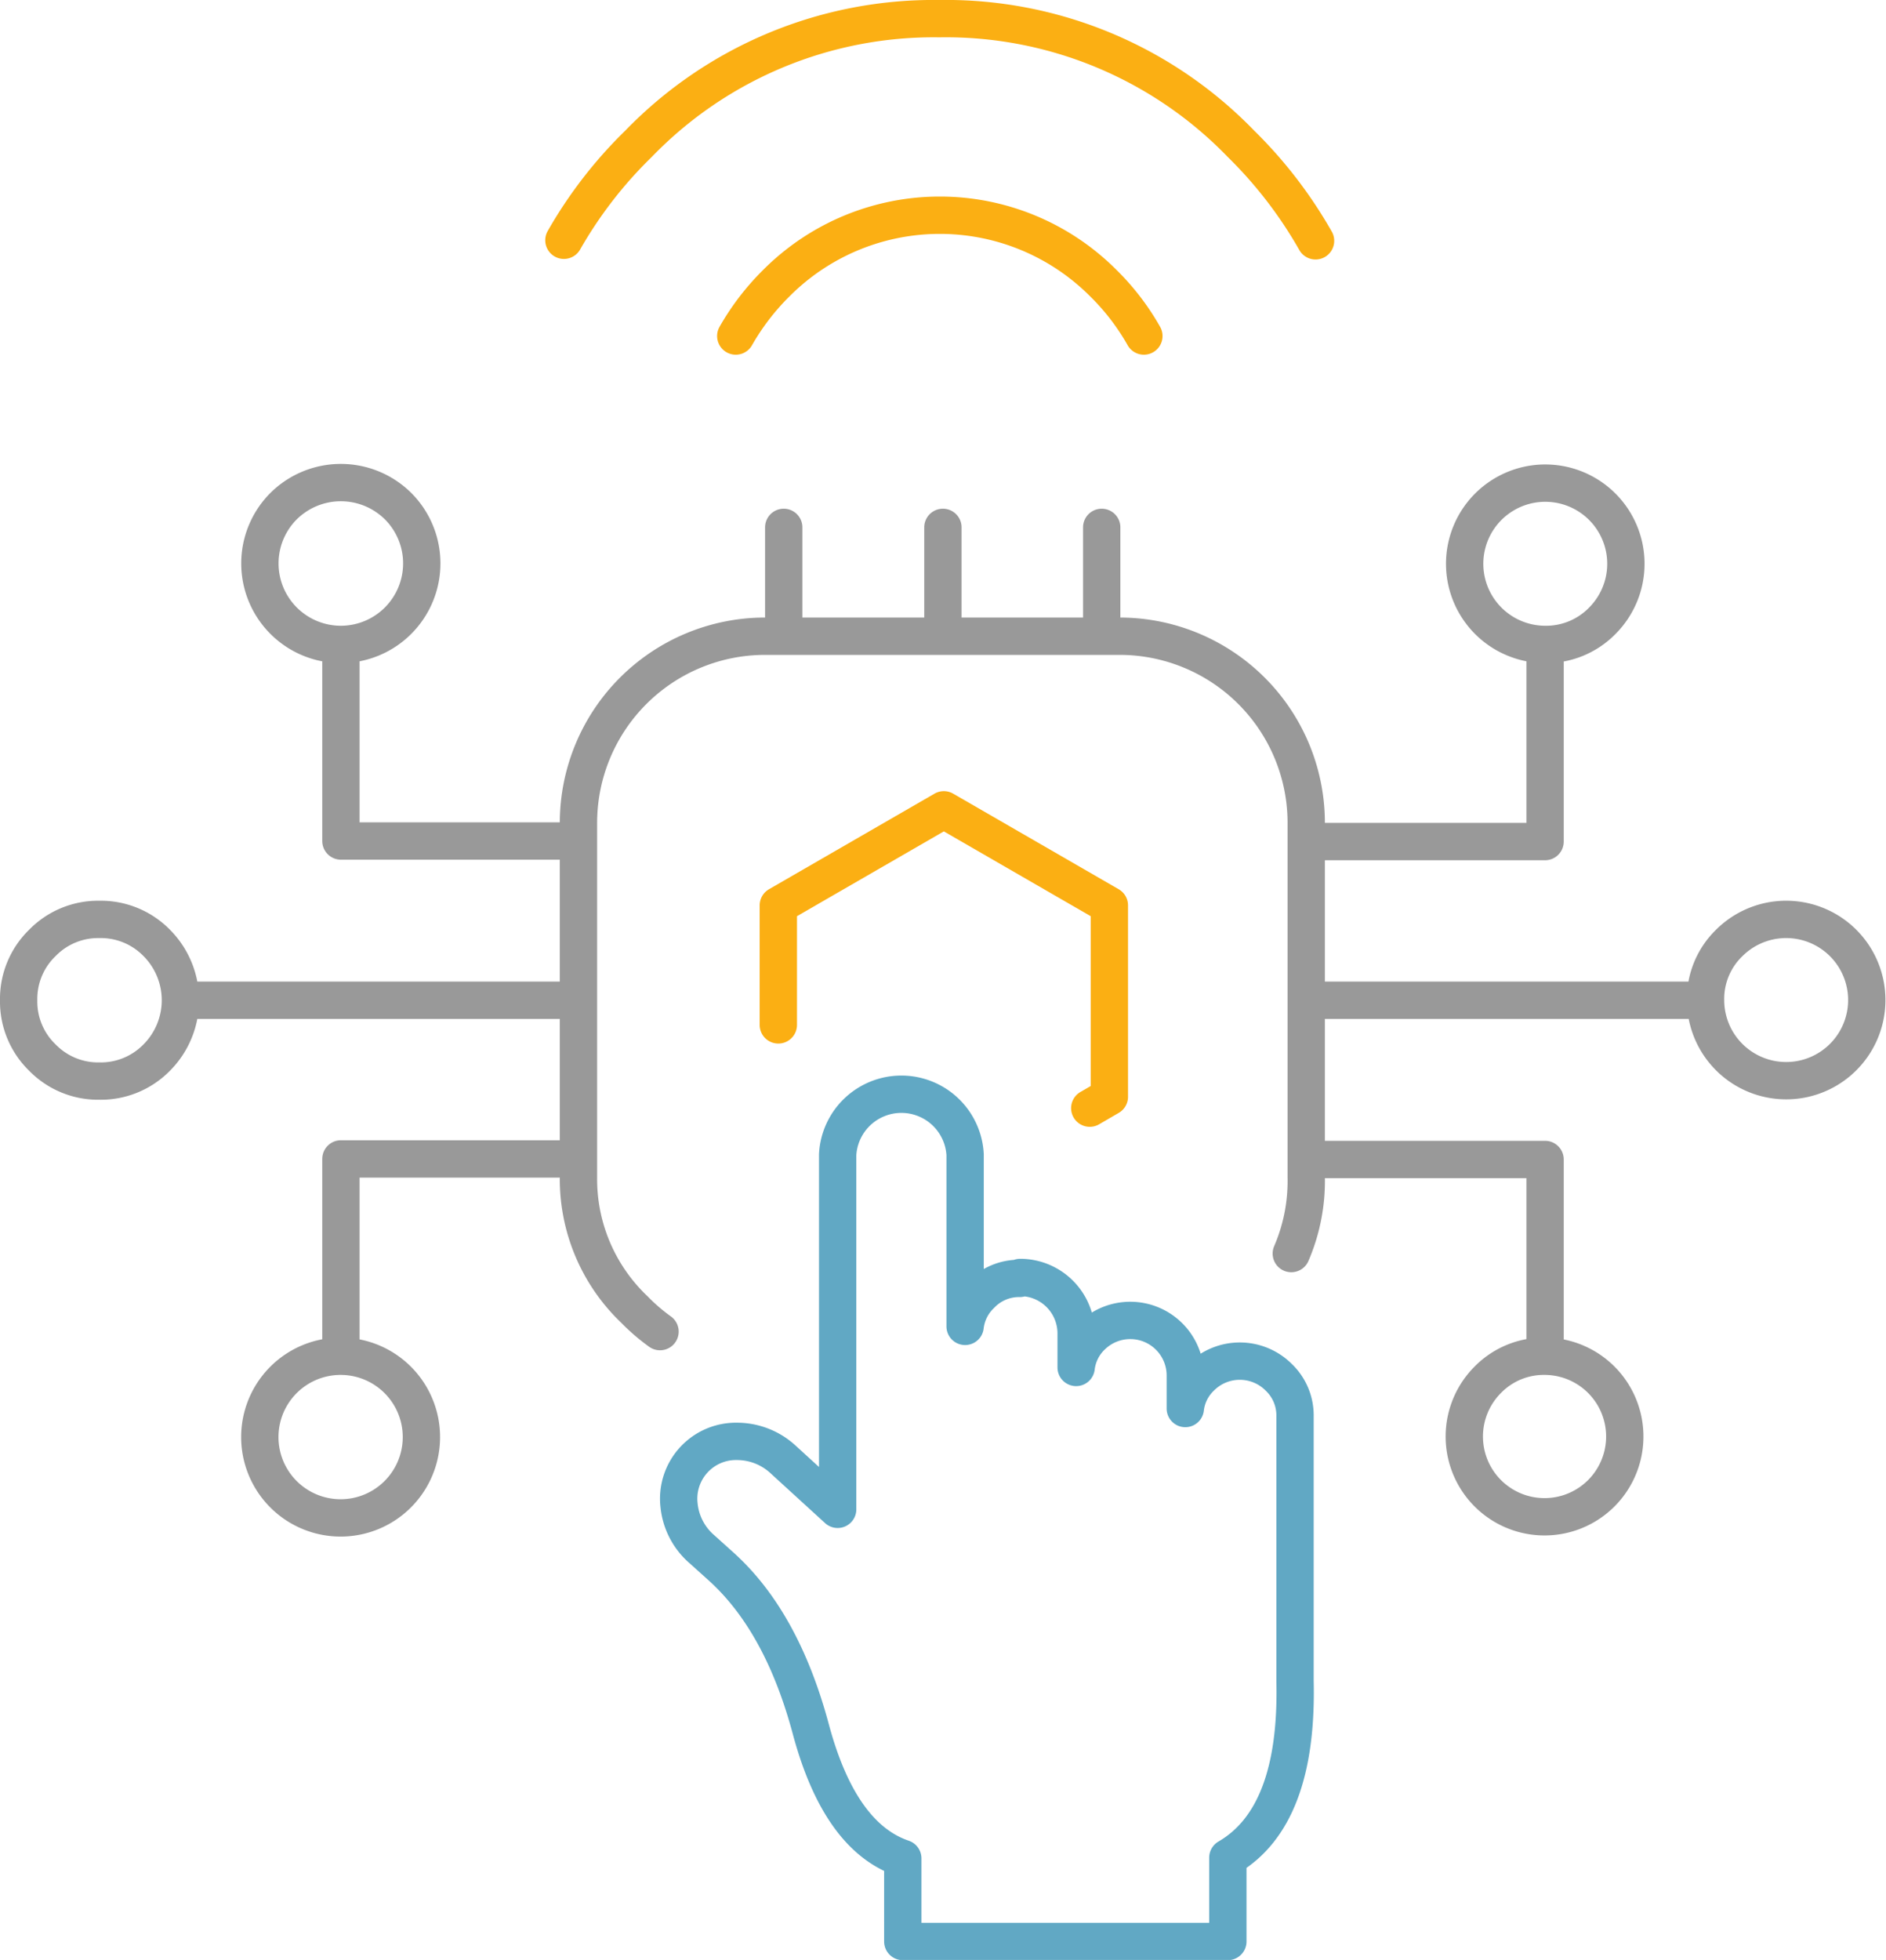
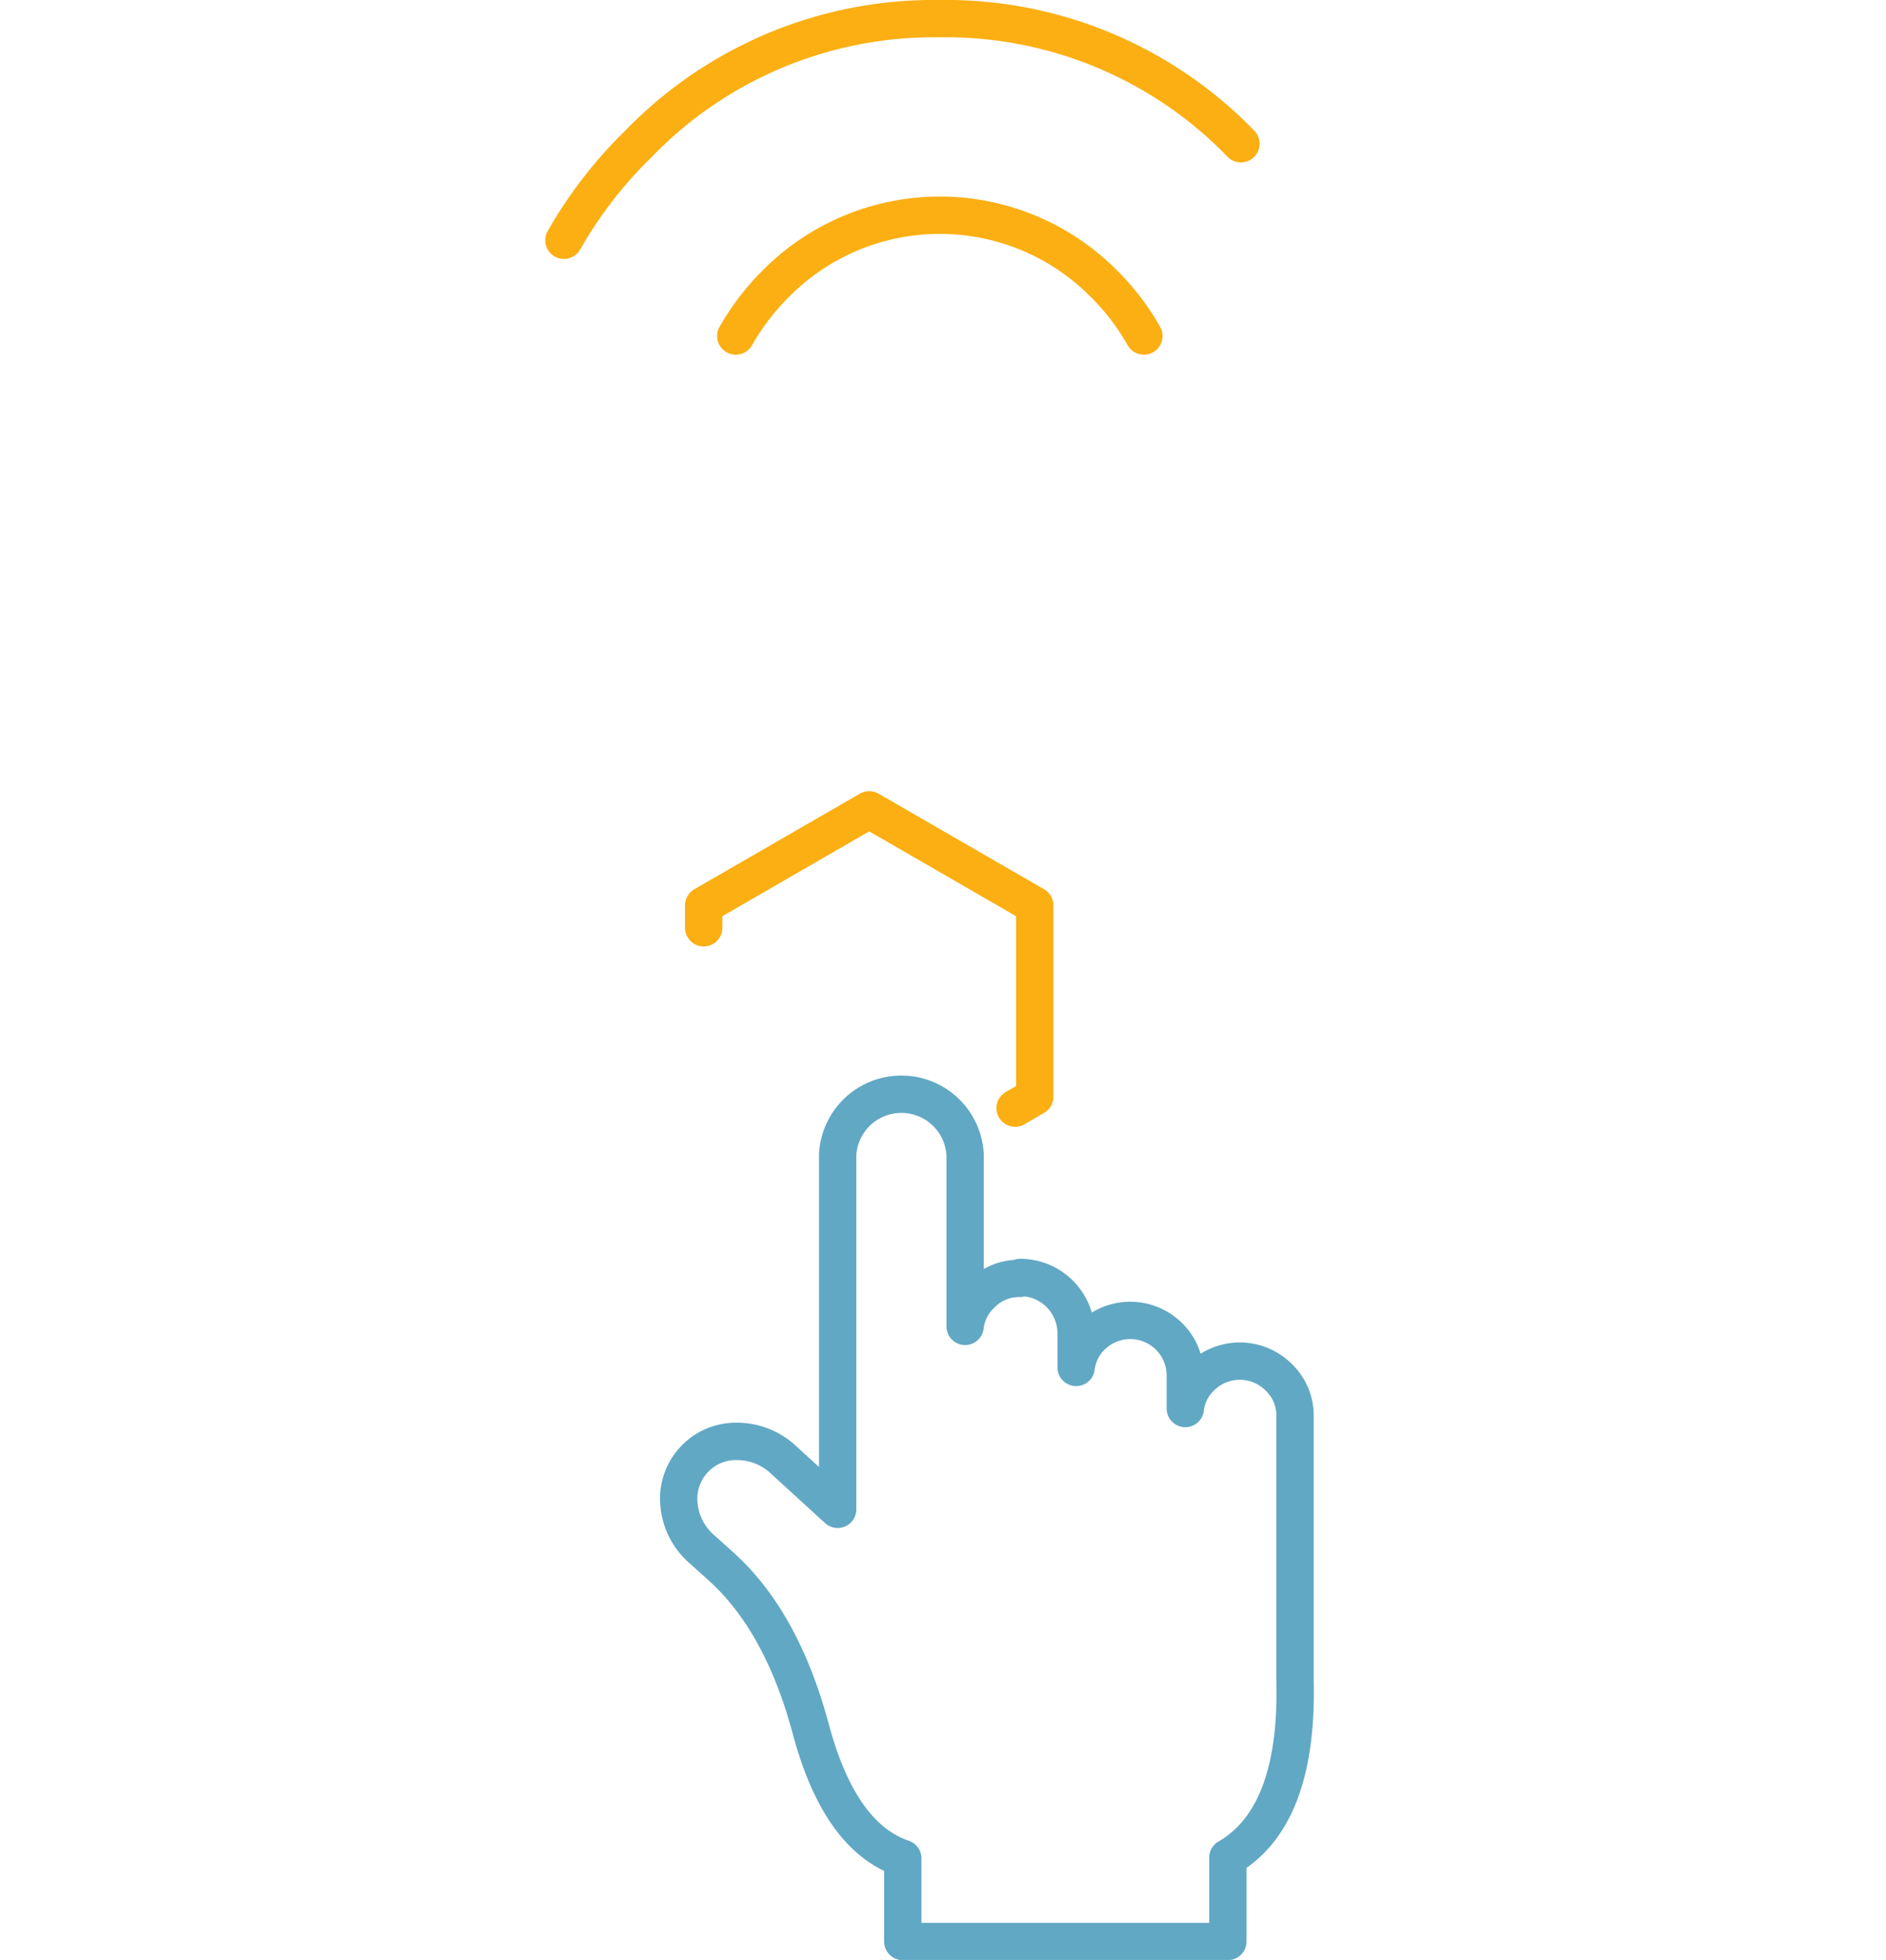
<svg xmlns="http://www.w3.org/2000/svg" viewBox="0 0 101.07 104.99">
  <defs>
    <style>.cls-1,.cls-2,.cls-3{fill:none;stroke-linecap:round;stroke-linejoin:round;stroke-width:2px;fill-rule:evenodd;}.cls-1{stroke:#fbaf13;}.cls-2{stroke:#999;}.cls-3{stroke:#61a8c4;}</style>
  </defs>
  <g id="Layer_2" data-name="Layer 2">
    <g id="_ÎÓÈ_1" data-name="—ÎÓÈ_1">
-       <path class="cls-1" d="M39.43,18a13.1,13.1,0,0,1,2.17-2.83,12.37,12.37,0,0,1,17.53,0A12.79,12.79,0,0,1,61.3,18M30.22,12.87a23.37,23.37,0,0,1,4-5.17A22,22,0,0,1,50.33,1,22,22,0,0,1,66.5,7.7a23.62,23.62,0,0,1,4,5.2m-28.79,42V48.5l8.87-5.12,8.87,5.12V58.75l-1.05.61" />
-       <path class="cls-2" d="M15.2,27.11a4.34,4.34,0,0,0,3.07,7.41,4.34,4.34,0,0,0,3.06-7.41,4.36,4.36,0,0,0-6.13,0ZM1,53.58a4.17,4.17,0,0,0,1.27,3.07,4.17,4.17,0,0,0,3.06,1.26A4.19,4.19,0,0,0,8.4,56.65a4.35,4.35,0,0,0,0-6.14,4.19,4.19,0,0,0-3.07-1.26,4.17,4.17,0,0,0-3.06,1.26A4.17,4.17,0,0,0,1,53.58Zm8.67,0H31V45.05H18.27V34.52M42,28.25v5.83h8.53V28.25M42,34.08H41a10,10,0,0,0-10,10v1M69.2,67.15A9.81,9.81,0,0,0,70,63.08v-19a10,10,0,0,0-10-10h-9.5m8.54-5.83v5.83m11,11H82.8V34.52a4.32,4.32,0,1,1,3.07-1.27,4.21,4.21,0,0,1-3.07,1.27m8.6,19.06a4.32,4.32,0,1,0,1.27-3.07,4.17,4.17,0,0,0-1.27,3.07H70m0,8.53H82.8V72.65a4.3,4.3,0,1,1-3.07,1.26,4.2,4.2,0,0,1,3.07-1.26M35.37,71.33A10.3,10.3,0,0,1,34,70.15,9.63,9.63,0,0,1,31,63.08v-1H18.27V72.65a4.33,4.33,0,1,1-3.07,7.4,4.33,4.33,0,0,1,3.07-7.4M31,62.11V53.58" />
+       <path class="cls-1" d="M39.43,18a13.1,13.1,0,0,1,2.17-2.83,12.37,12.37,0,0,1,17.53,0A12.79,12.79,0,0,1,61.3,18M30.22,12.87a23.37,23.37,0,0,1,4-5.17A22,22,0,0,1,50.33,1,22,22,0,0,1,66.5,7.7m-28.79,42V48.5l8.87-5.12,8.87,5.12V58.75l-1.05.61" />
      <path class="cls-3" d="M54.65,68.48a2.82,2.82,0,0,0-2.08.87,2.78,2.78,0,0,0-.85,1.7h0v-9.2a3.42,3.42,0,0,0-6.83,0v19L42,78.21a3.65,3.65,0,0,0-2.51-1,3.07,3.07,0,0,0-3.1,3.42A3.58,3.58,0,0,0,37.63,83l1,.9q3.27,2.94,4.82,8.72t4.93,6.93V104H65.8V99.51q3.77-2.19,3.6-9.46V75.86a2.82,2.82,0,0,0-.87-2.08,2.95,2.95,0,0,0-4.18,0,2.75,2.75,0,0,0-.83,1.67h0v-1.8a2.95,2.95,0,0,0-5-2.09,2.78,2.78,0,0,0-.85,1.69h0V71.43a3,3,0,0,0-3-3Z" />
    </g>
  </g>
</svg>